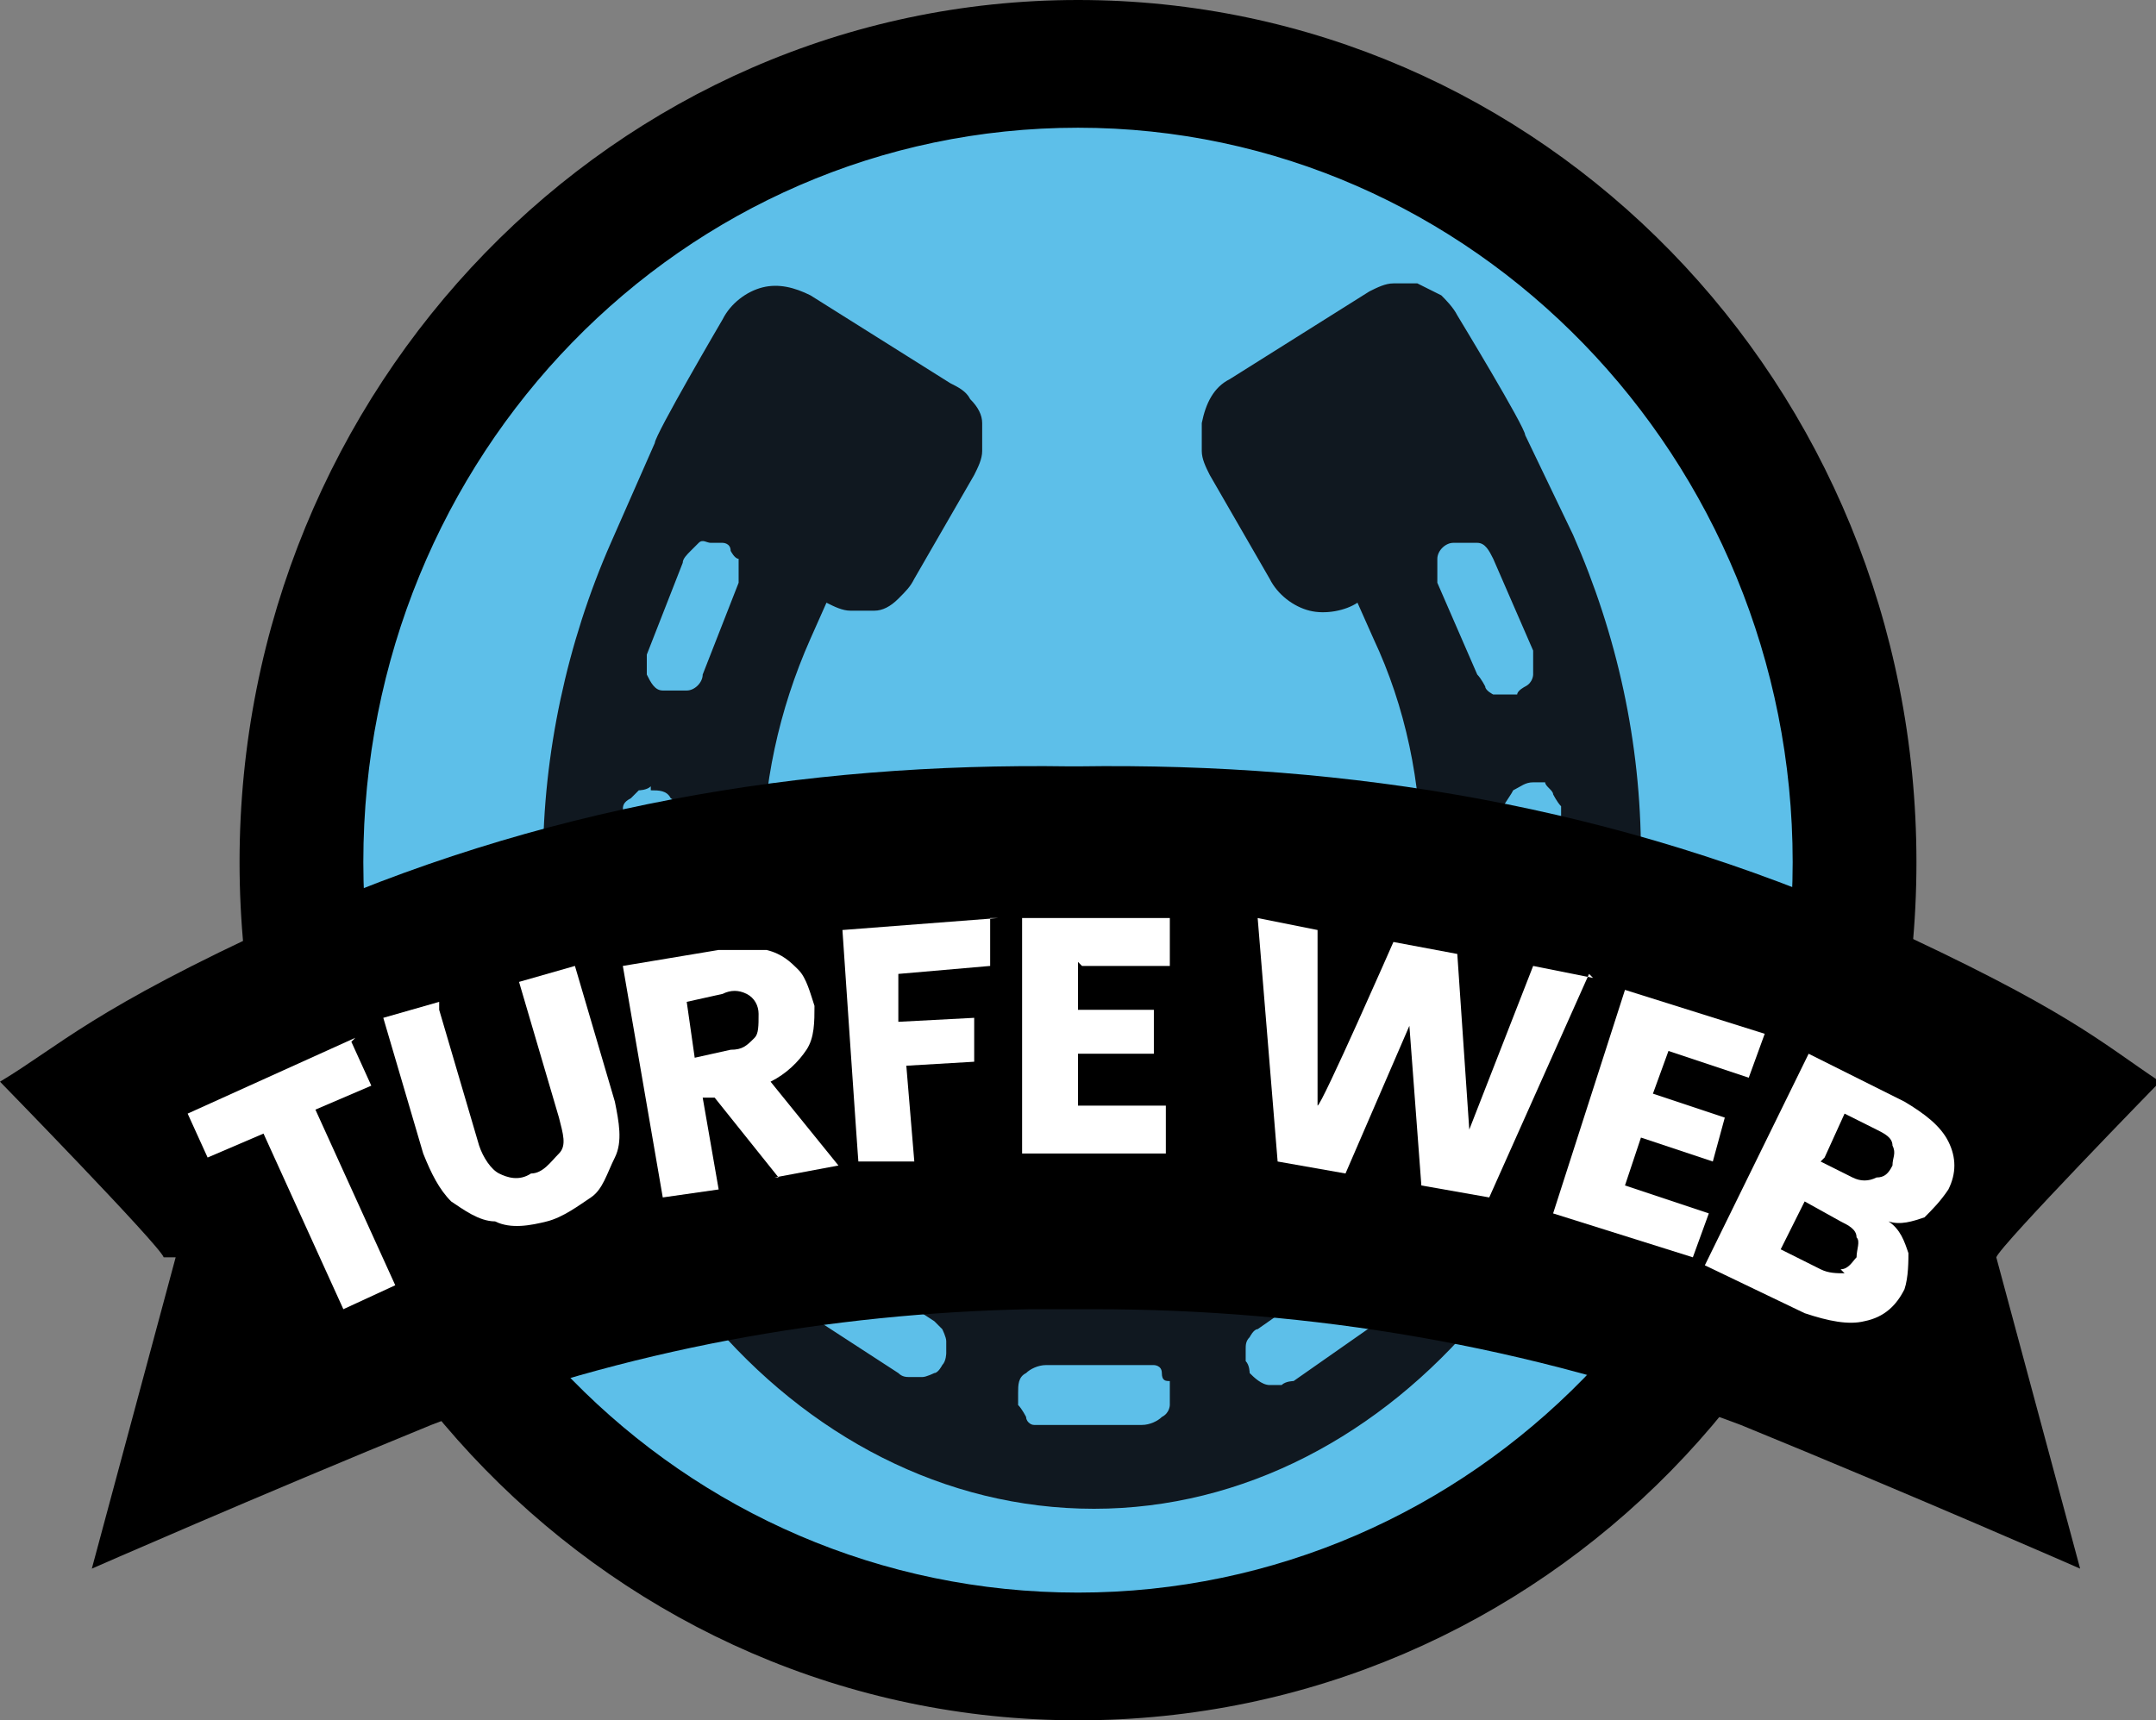
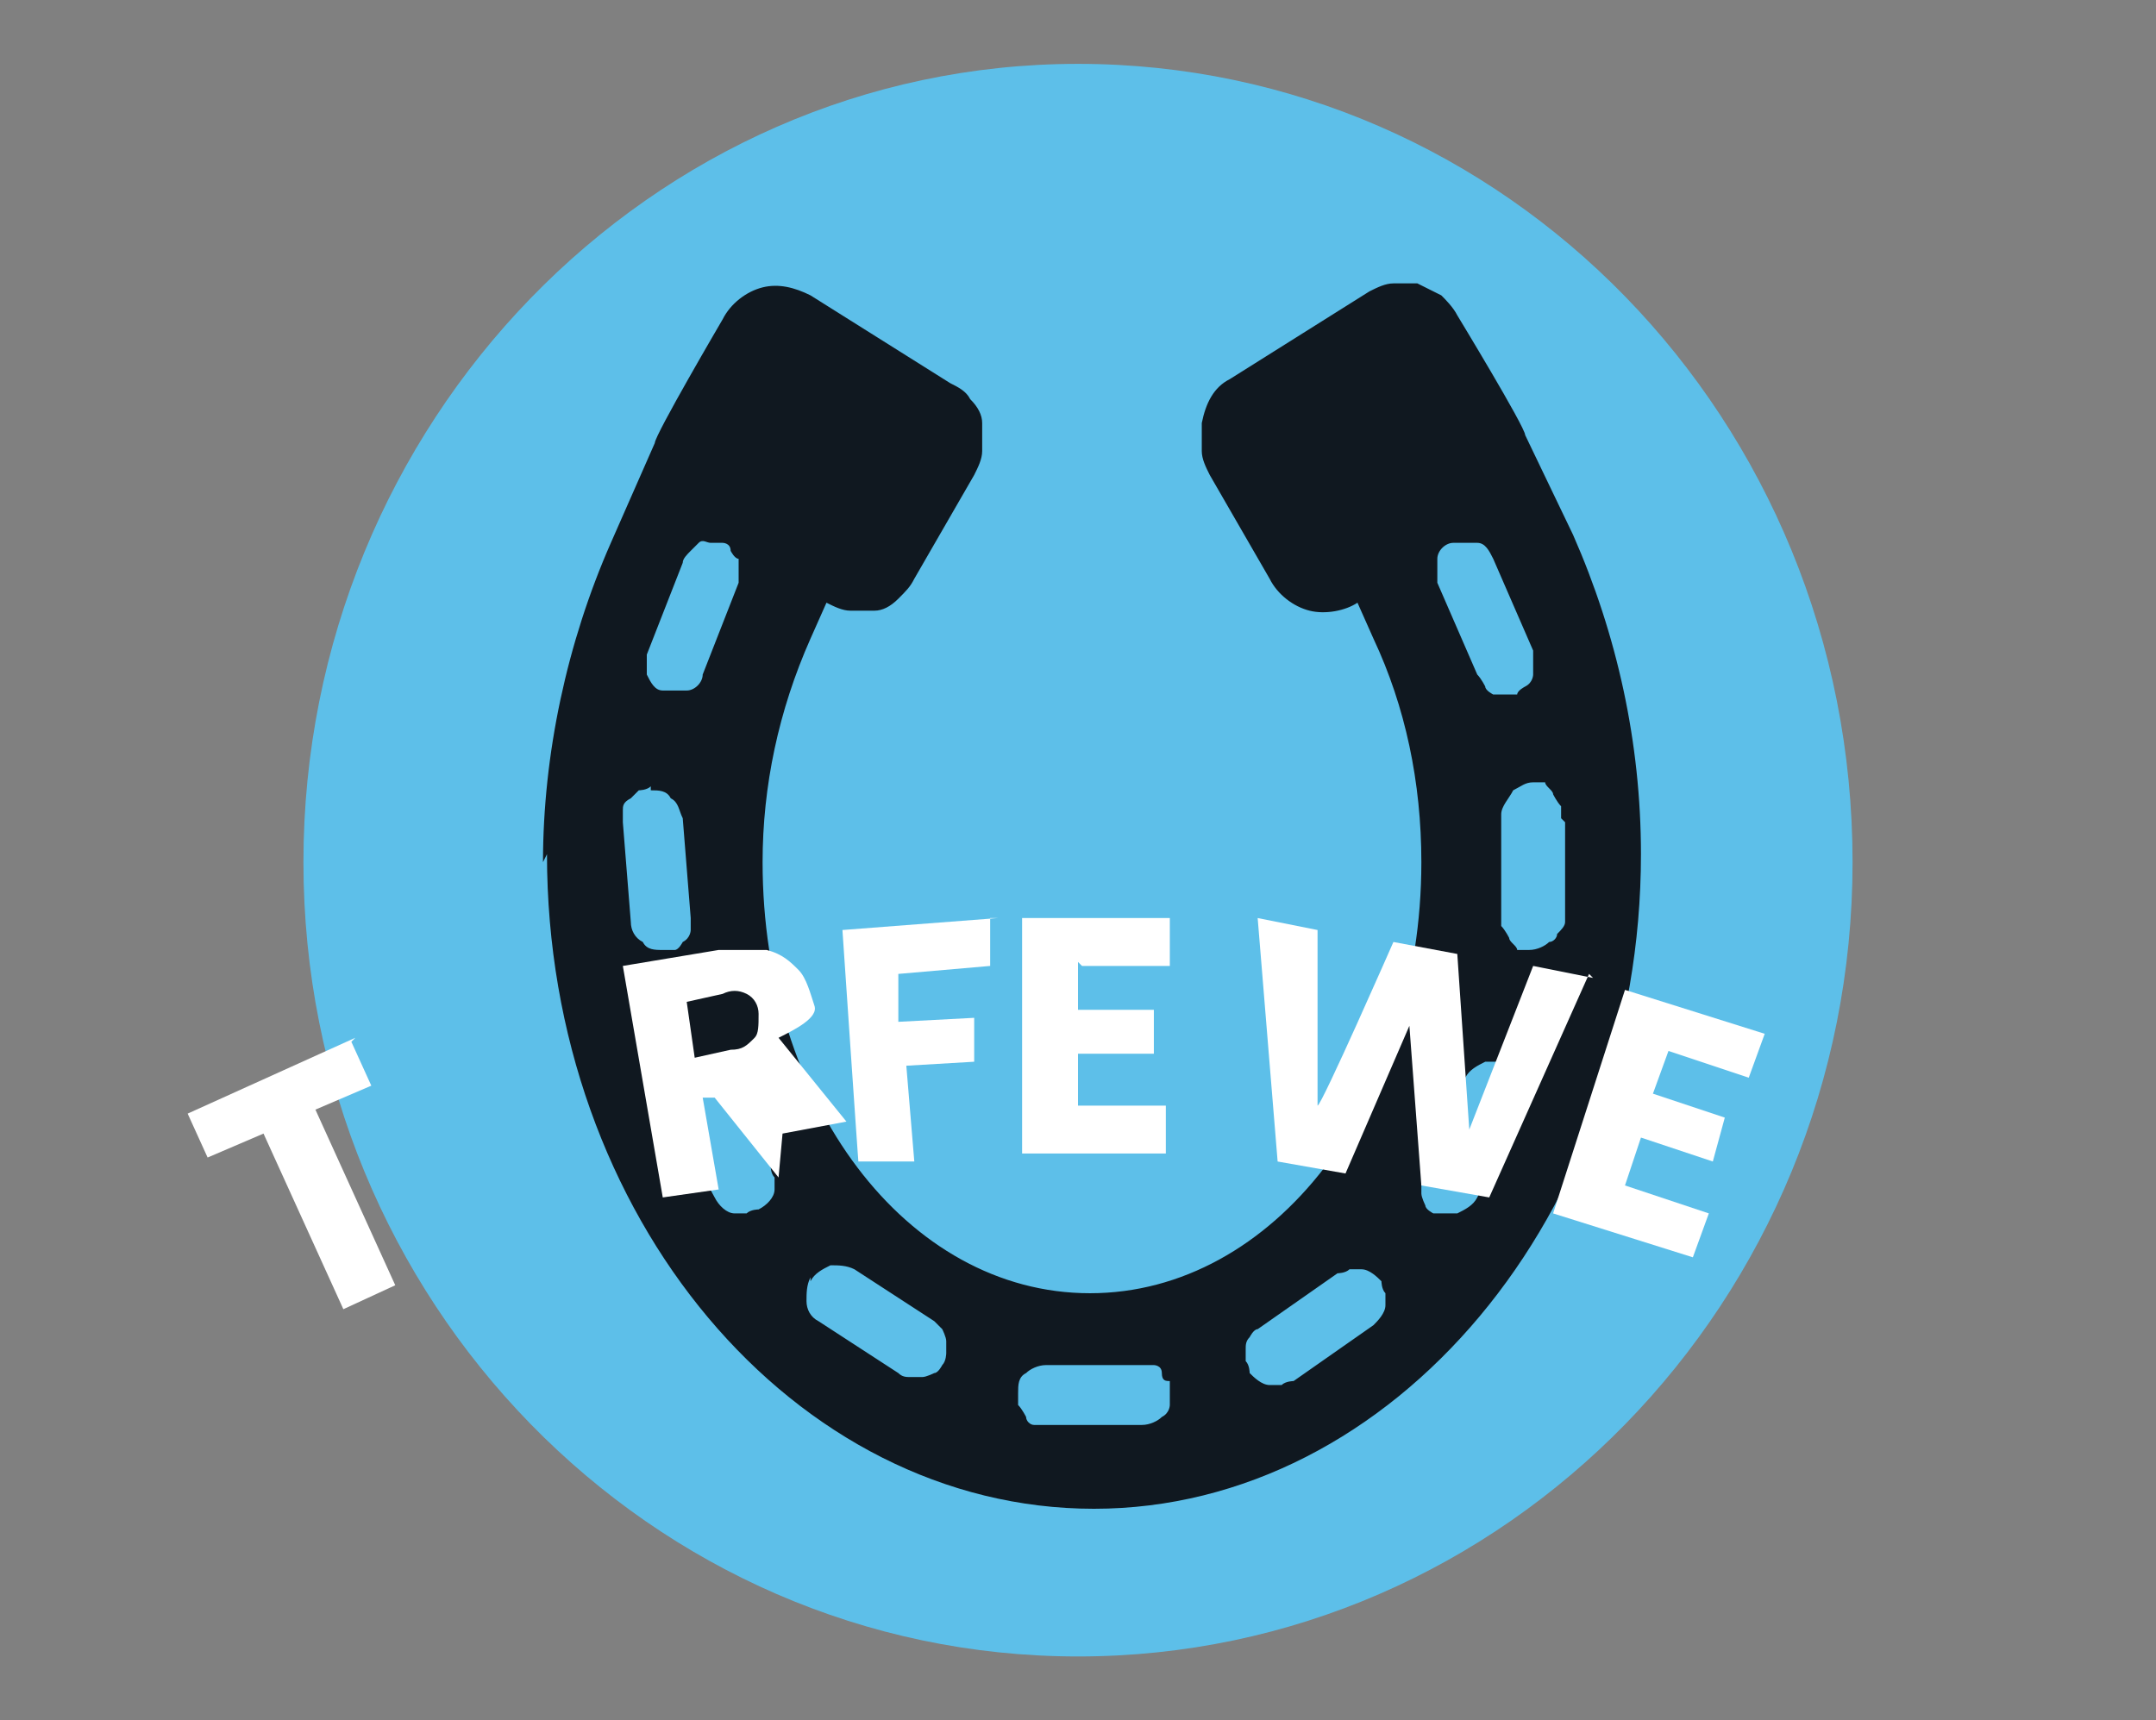
<svg xmlns="http://www.w3.org/2000/svg" id="Camada_1" version="1.1" viewBox="0 0 54 43.1">
  <rect x="0" y="0" width="54" height="43.1" fill="#808080" stroke="none" />
  <defs>
    <style>
      .st0 {
        fill: #fff;
      }

      .st1 {
        fill: #5dbfe9;
      }

      .st1, .st2 {
        fill-rule: evenodd;
      }

      .st3 {
        fill: #101820;
      }
    </style>
  </defs>
  <g>
    <path id="Vector" class="st1" d="M46.4,21.6c0,11-8.7,19.9-19.4,19.9S7.6,32.6,7.6,21.6,16.3,1.6,27,1.6s19.4,8.9,19.4,20Z" />
-     <path id="Vector1" data-name="Vector" class="st2" d="M27,3.2c-9.9,0-17.9,8.2-17.9,18.4s8,18.3,17.9,18.3,17.9-8.2,17.9-18.3S36.9,3.2,27,3.2ZM6,21.6C6,9.7,15.4,0,27,0s21,9.6,21,21.6-9.4,21.5-21,21.5S6,33.5,6,21.6Z" />
  </g>
  <path id="Vector2" data-name="Vector" class="st3" d="M13.7,21.4c0,9.1,6.2,16.4,13.7,16.4s13.7-7.4,13.7-16.4c0-2.8-.6-5.5-1.7-8l-1.2-2.5c0-.2-1.7-3-1.7-3-.1-.2-.3-.4-.4-.5-.2-.1-.4-.2-.6-.3-.2,0-.4,0-.6,0-.2,0-.4.1-.6.2l-3.5,2.2c-.4.2-.6.6-.7,1.1,0,.2,0,.4,0,.7,0,.2.1.4.2.6l1.5,2.6c.2.4.6.7,1,.8.4.1.9,0,1.2-.2h0s.4.9.4.9c.8,1.7,1.2,3.6,1.2,5.6,0,6-3.7,10.8-8.3,10.8s-8.2-4.8-8.2-10.8c0-1.9.4-3.8,1.2-5.6l.4-.9h0c.2.1.4.2.6.2.2,0,.4,0,.6,0,.2,0,.4-.1.6-.3s.3-.3.4-.5l1.5-2.6c.1-.2.2-.4.2-.6,0-.2,0-.4,0-.7,0-.2-.1-.4-.3-.6-.1-.2-.3-.3-.5-.4l-3.5-2.2c-.4-.2-.8-.3-1.2-.2-.4.1-.8.4-1,.8,0,0-1.7,2.9-1.7,3.1l-1.1,2.5c-1.1,2.5-1.7,5.3-1.7,8ZM39.2,20.6v2.5c0,.1-.1.2-.2.3,0,.1-.1.2-.2.2-.1.1-.3.2-.5.2h-.3c0-.1-.2-.2-.2-.3,0,0-.1-.2-.2-.3,0-.1,0-.2,0-.3v-2.5c0-.2.2-.4.3-.6.2-.1.3-.2.5-.2h.3c0,.1.2.2.2.3,0,0,.1.2.2.3,0,0,0,.2,0,.3ZM38,17.4h-.3c0,0-.2,0-.3,0,0,0-.2-.1-.2-.2,0,0-.1-.2-.2-.3l-1-2.3c0,0,0-.2,0-.3,0,0,0-.2,0-.3,0-.2.2-.4.4-.4s.4,0,.6,0c.2,0,.3.2.4.4l1,2.3c0,.2,0,.4,0,.6,0,0,0,.2-.2.3,0,0-.2.1-.2.2h0ZM35.6,29.2l1.1-2.2c.1-.2.3-.3.5-.4,0,0,.2,0,.3,0,0,0,.2,0,.3.1s.2.1.2.2c0,0,.1.2.1.3,0,0,0,.2,0,.3,0,.1,0,.2,0,.3l-1.1,2.2c-.1.2-.3.3-.5.4,0,0-.2,0-.3,0-.1,0-.2,0-.3,0,0,0-.2-.1-.2-.2,0,0-.1-.2-.1-.3,0-.2,0-.4,0-.6ZM31.5,33.3l2-1.4c0,0,.2,0,.3-.1h.3c.2,0,.4.2.5.3,0,0,0,.2.1.3,0,0,0,.2,0,.3,0,.2-.2.4-.3.5l-2,1.4c0,0-.2,0-.3.1-.1,0-.2,0-.3,0-.2,0-.4-.2-.5-.3,0,0,0-.2-.1-.3,0-.1,0-.2,0-.3,0-.1,0-.2.1-.3,0,0,.1-.2.2-.2ZM26.2,34.2h2.4c.1,0,.2,0,.3,0,0,0,.2,0,.2.2s.1.2.2.2c0,0,0,.2,0,.3,0,.1,0,.2,0,.3,0,0,0,.2-.2.3-.1.1-.3.2-.5.2h-2.4c-.1,0-.2,0-.3,0-.1,0-.2-.1-.2-.2,0,0-.1-.2-.2-.3,0,0,0-.2,0-.3,0-.2,0-.4.2-.5.1-.1.3-.2.5-.2ZM20.3,32.1c.1-.2.3-.3.5-.4.2,0,.4,0,.6.1l2,1.3c0,0,.1.1.2.2,0,0,.1.2.1.3,0,.1,0,.2,0,.3,0,0,0,.2-.1.3,0,0-.1.2-.2.2,0,0-.2.1-.3.1,0,0-.2,0-.3,0-.1,0-.2,0-.3-.1l-2-1.3c-.2-.1-.3-.3-.3-.5,0-.2,0-.4.1-.6ZM19.3,29.2c0,0,0,.2.1.3,0,.1,0,.2,0,.3,0,.2-.2.4-.4.5,0,0-.2,0-.3.1-.1,0-.2,0-.3,0-.2,0-.4-.2-.5-.4l-1.2-2.2c0-.1-.1-.3-.1-.5,0-.2,0-.3.2-.4,0-.1.2-.2.4-.3.1,0,.3,0,.5,0,.2,0,.4.2.5.4l1.2,2.2ZM16.2,16.4l.9-2.3c0-.1.1-.2.2-.3,0,0,.1-.1.2-.2s.2,0,.3,0c.1,0,.2,0,.3,0,0,0,.2,0,.2.2,0,0,.1.2.2.2,0,.2,0,.4,0,.6l-.9,2.3c0,.2-.2.4-.4.4-.2,0-.4,0-.6,0-.2,0-.3-.2-.4-.4,0-.2,0-.4,0-.6ZM16.3,19.8c.2,0,.4,0,.5.2.2.1.2.3.3.5l.2,2.5c0,.1,0,.2,0,.3,0,0,0,.2-.2.3,0,0-.1.2-.2.2,0,0-.2,0-.3,0-.2,0-.4,0-.5-.2-.2-.1-.3-.3-.3-.5l-.2-2.5c0-.1,0-.2,0-.3,0-.1,0-.2.2-.3,0,0,.1-.1.2-.2,0,0,.2,0,.3-.1Z" />
-   <path id="Vector3" data-name="Vector" d="M4.1,31.5C4,31.2,0,27.1,0,27.1c1.5-.9,2.3-1.8,7.1-4,6.4-2.9,13-4,19.7-3.9h.2c6.8-.1,13.5,1,20,3.9,4.8,2.2,5.6,3,7.1,4,0,0-4,4.1-4.1,4.4l2.1,7.8s-4.1-1.8-8.5-3.6c0,0,0,0,0,0-5.3-2-10.8-2.9-16.2-2.9h-.2c-.3,0-.7,0-1,0-.1,0-.3,0-.4,0-5,.1-10.1,1-15,2.9,0,0,0,0,0,0-4.4,1.8-8.5,3.6-8.5,3.6l2.1-7.8Z" />
  <g>
    <path class="st0" d="M8.8,26.1l.5,1.1-1.4.6,2,4.4-1.3.6-2-4.4-1.4.6-.5-1.1,4.2-1.9Z" />
-     <path class="st0" d="M11,25.3l1,3.4c.1.3.3.6.5.7s.5.2.8,0c.3,0,.5-.3.7-.5s.1-.5,0-.9l-1-3.4,1.4-.4,1,3.4c.1.5.2,1,0,1.4s-.3.8-.6,1-.7.5-1.1.6c-.4.1-.9.2-1.3,0-.4,0-.8-.3-1.1-.5-.3-.3-.5-.7-.7-1.2l-1-3.4,1.4-.4Z" />
-     <path class="st0" d="M19.5,29.5l-1.6-2h-.3c0,0,.4,2.3.4,2.3l-1.4.2-1-5.8,2.4-.4c.5,0,.9,0,1.2,0,.4.1.6.3.8.5s.3.6.4.9c0,.4,0,.8-.2,1.1s-.5.6-.9.8l1.7,2.1-1.6.3ZM17.4,26.5l.9-.2c.3,0,.4-.1.6-.3.1-.1.1-.3.1-.6,0-.2-.1-.4-.3-.5s-.4-.1-.6,0l-.9.2.2,1.4Z" />
+     <path class="st0" d="M19.5,29.5l-1.6-2h-.3c0,0,.4,2.3.4,2.3l-1.4.2-1-5.8,2.4-.4c.5,0,.9,0,1.2,0,.4.1.6.3.8.5s.3.6.4.9s-.5.6-.9.8l1.7,2.1-1.6.3ZM17.4,26.5l.9-.2c.3,0,.4-.1.6-.3.1-.1.1-.3.1-.6,0-.2-.1-.4-.3-.5s-.4-.1-.6,0l-.9.2.2,1.4Z" />
    <path class="st0" d="M24.8,23v1.2c0,0-2.3.2-2.3.2v1.2c0,0,1.9-.1,1.9-.1v1.1c0,0-1.7.1-1.7.1l.2,2.4h-1.4c0,.1-.4-5.8-.4-5.8l3.9-.3Z" />
    <path class="st0" d="M27,24.1v1.2s1.9,0,1.9,0v1.1s-1.9,0-1.9,0v1.3s2.2,0,2.2,0v1.2s-3.6,0-3.6,0v-5.9s3.7,0,3.7,0v1.2s-2.2,0-2.2,0Z" />
    <path class="st0" d="M39.8,24.4l-2.5,5.6-1.7-.3-.3-4-1.6,3.7-1.7-.3-.5-6.1,1.5.3v4.4c.1,0,1.9-4.1,1.9-4.1l1.6.3.3,4.4,1.6-4.1,1.5.3Z" />
    <path class="st0" d="M41.8,26.3l-.4,1.1,1.8.6-.3,1.1-1.8-.6-.4,1.2,2.1.7-.4,1.1-3.5-1.1,1.8-5.6,3.5,1.1-.4,1.1-2.1-.7Z" />
-     <path class="st0" d="M47.8,31.3c0,.3,0,.7-.1,1-.2.4-.5.7-1,.8-.4.1-.9,0-1.5-.2l-2.5-1.2,2.6-5.3,2.4,1.2c.5.3.9.6,1.1,1,.2.4.2.8,0,1.2-.2.3-.4.5-.6.7-.3.1-.6.2-.9.1.3.2.4.5.5.8ZM46.1,31.8c.2,0,.3-.2.4-.3,0-.2.1-.4,0-.5,0-.2-.2-.3-.4-.4l-.9-.5-.6,1.2,1,.5c.2.1.4.1.6.1ZM45.6,29.1l.8.4c.2.1.4.1.6,0,.2,0,.3-.1.4-.3,0-.2.1-.3,0-.5,0-.2-.2-.3-.4-.4l-.8-.4-.5,1.1Z" />
  </g>
</svg>